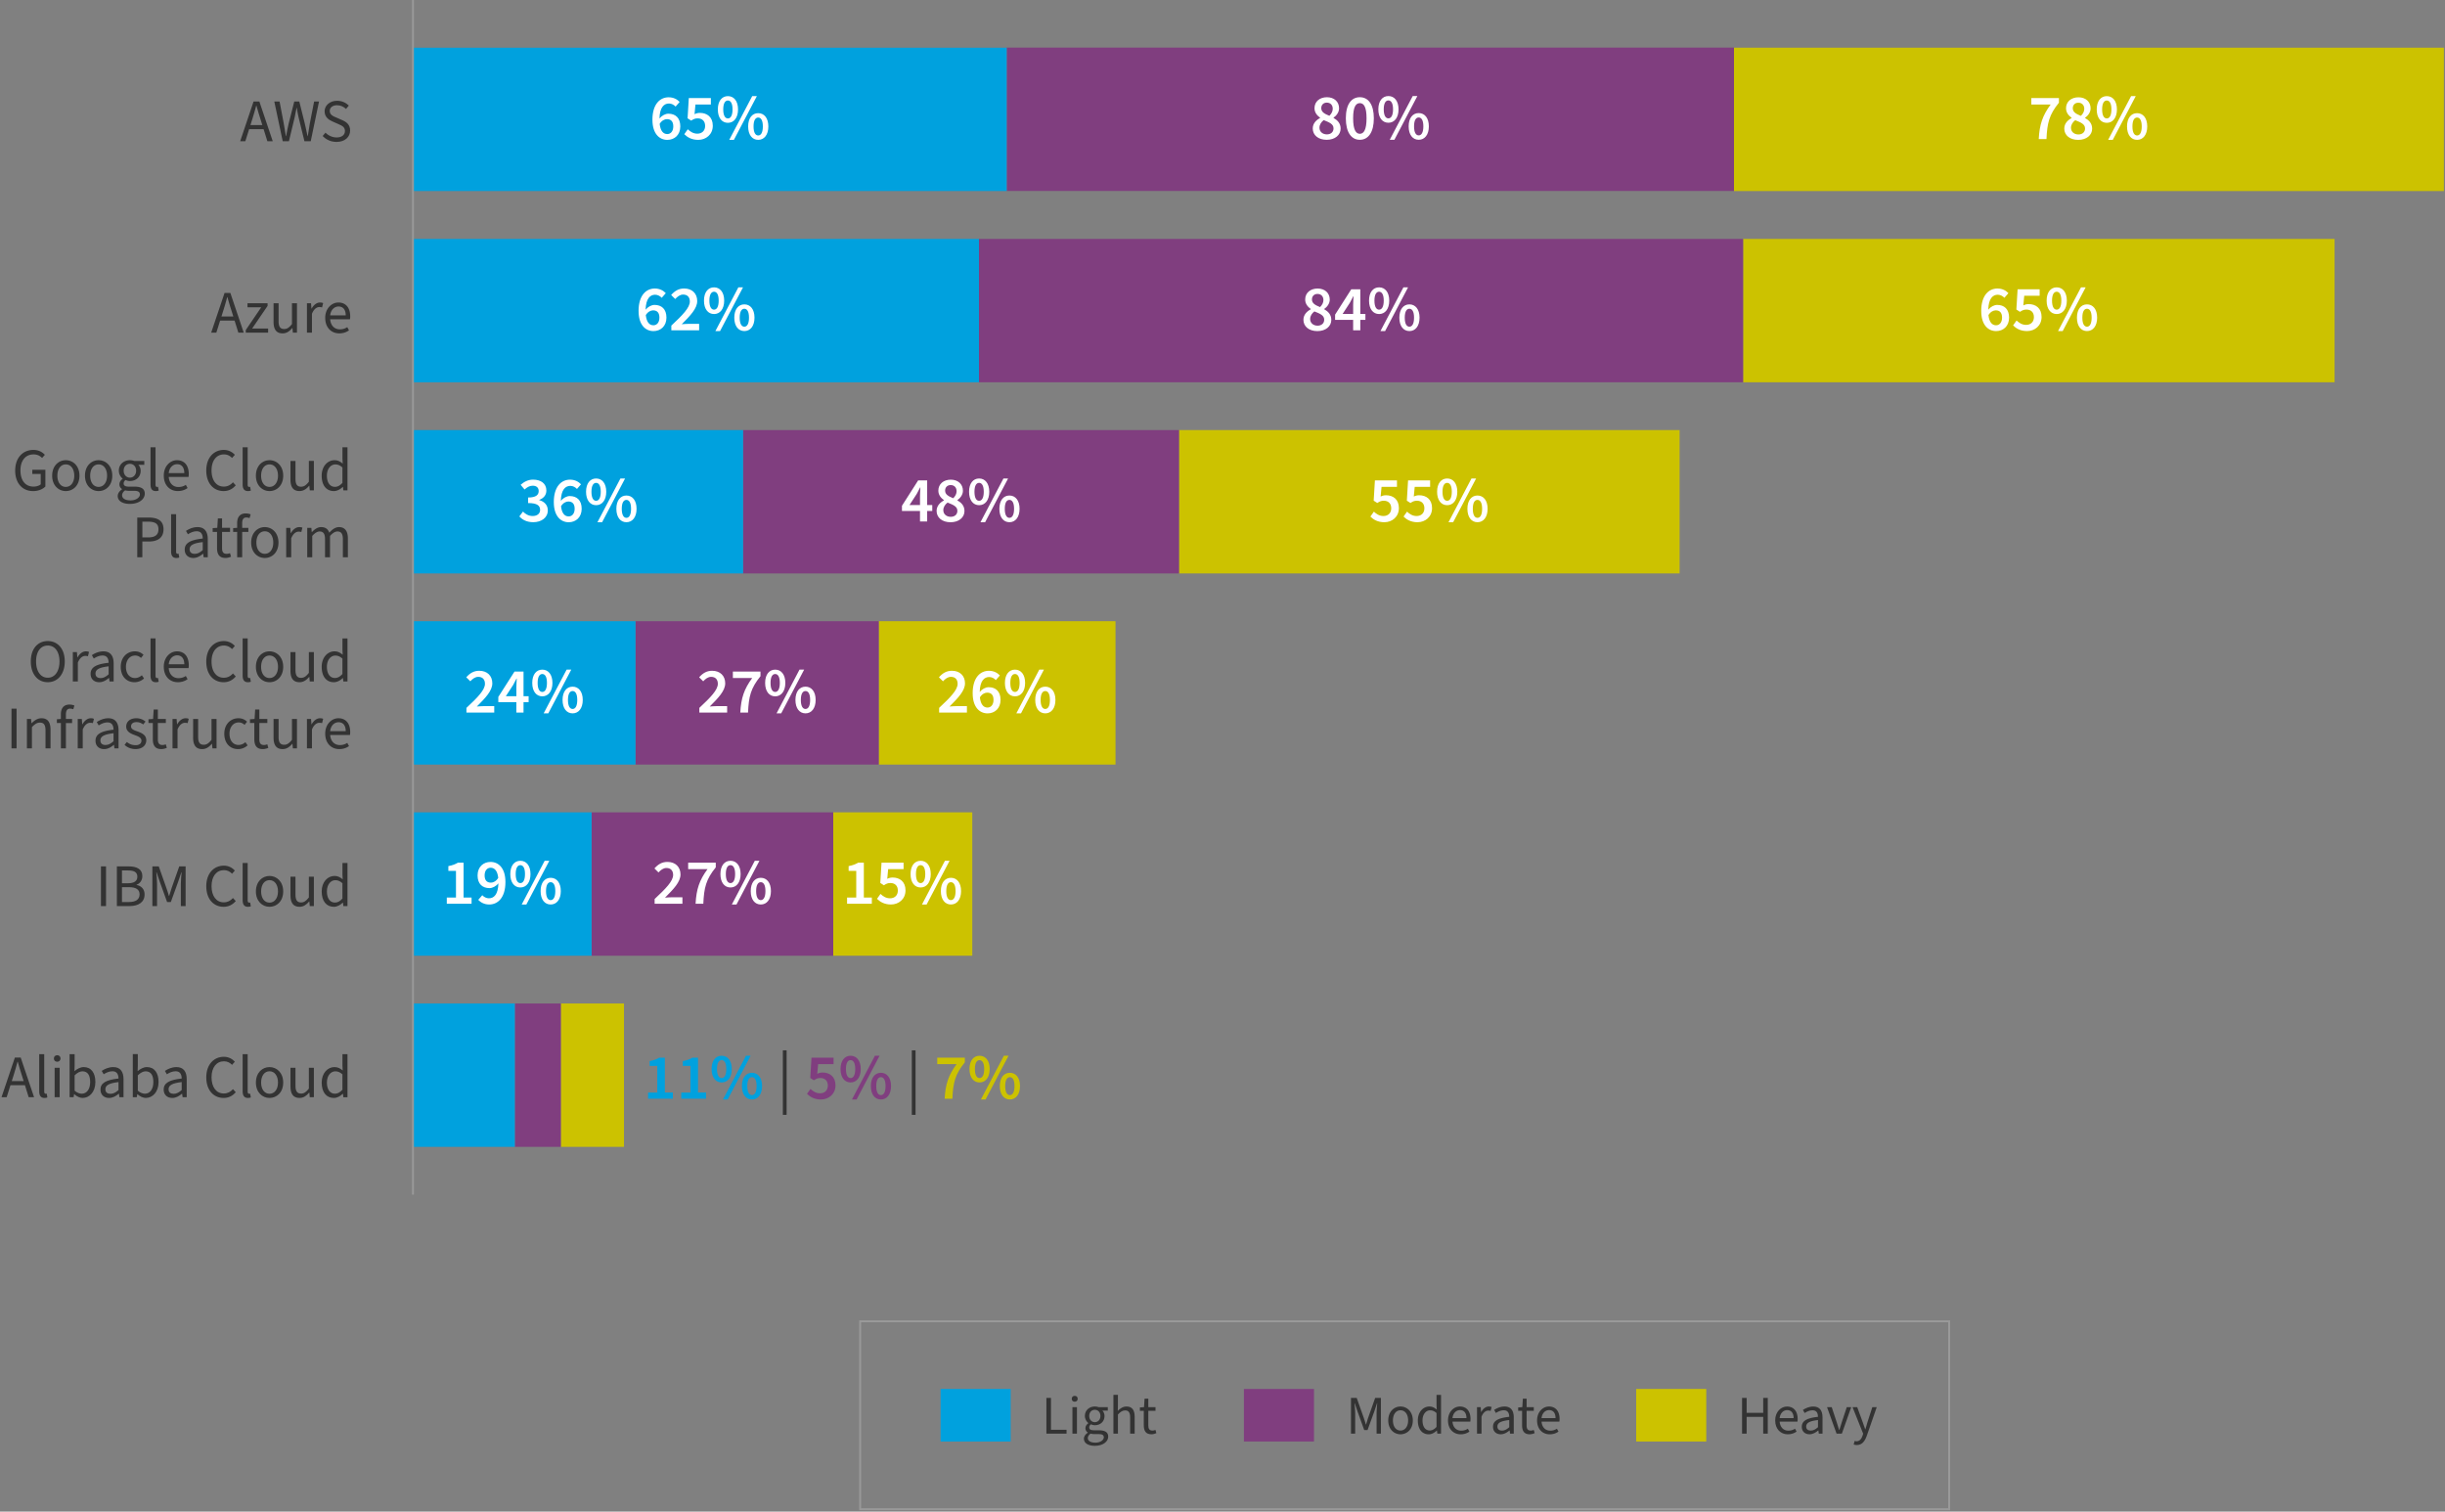
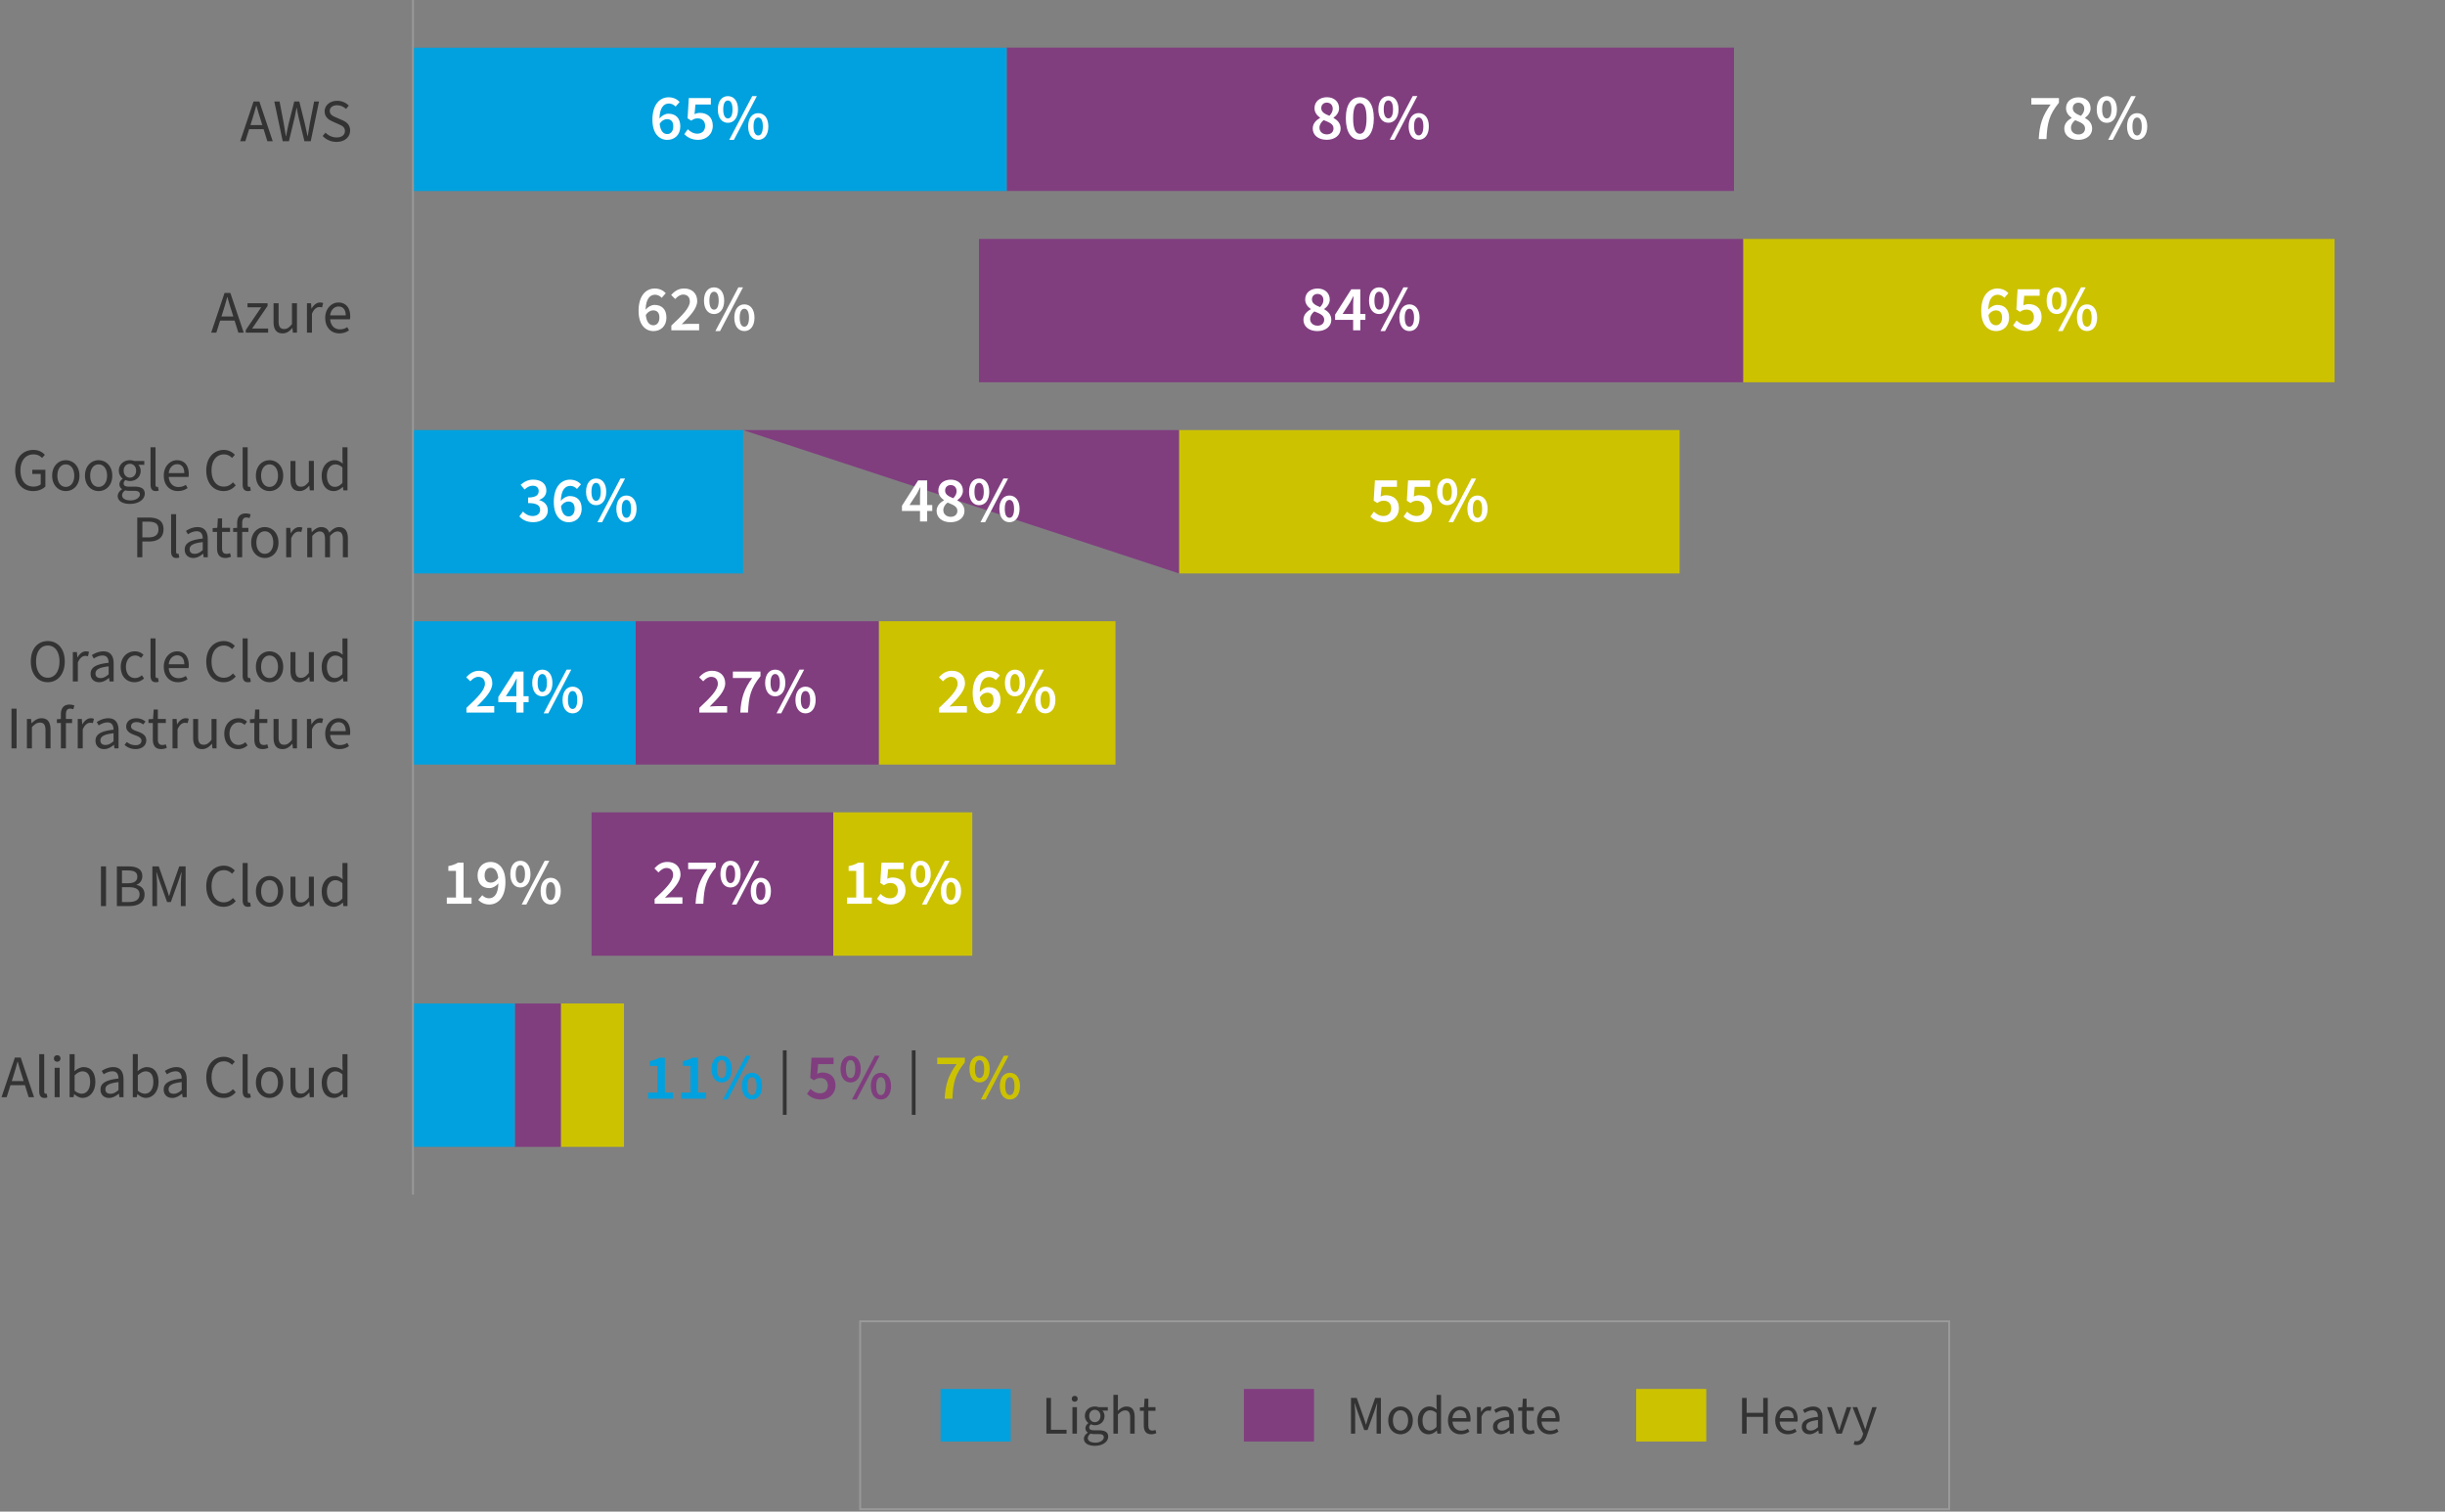
<svg xmlns="http://www.w3.org/2000/svg" width="1535" height="949" viewBox="0 0 1535 949">
  <rect x="0" y="0" width="1535" height="949" fill="#808080" stroke="none" />
  <defs>
    <style>.cls-1{fill:#fff}.cls-2{fill:#803e7f}.cls-3{fill:#00a1de}.cls-4{fill:#333}.cls-5{fill:#ccc200}</style>
  </defs>
  <g id="Charts">
    <path class="cls-5" d="M740.18 270h314.3v90h-314.3z" />
-     <path class="cls-2" d="M466.52 270h273.66v90H466.52z" />
+     <path class="cls-2" d="M466.52 270h273.66v90z" />
    <path class="cls-3" d="M259.32 270h207.2v90h-207.2z" />
    <path class="cls-1" d="m326.05 324.21 2.27-3.04c1.54 1.54 3.52 2.79 6.07 2.79 2.75 0 4.7-1.42 4.7-3.81 0-2.63-1.7-4.33-7.53-4.33v-3.48c5.02 0 6.64-1.7 6.64-4.05 0-2.11-1.38-3.36-3.73-3.36-1.98 0-3.56.93-5.14 2.39l-2.47-2.96c2.23-1.94 4.7-3.24 7.82-3.24 4.94 0 8.34 2.47 8.34 6.8 0 2.88-1.66 4.82-4.45 5.91v.16c3.04.81 5.35 3 5.35 6.4 0 4.7-4.13 7.45-9.11 7.45-4.17 0-6.92-1.58-8.75-3.64ZM347.68 315.26c0-9.96 4.86-14.13 10.17-14.13 3.12 0 5.39 1.3 6.92 2.92l-2.55 2.92c-.97-1.09-2.55-1.94-4.13-1.94-3.16 0-5.79 2.39-5.99 9.4 1.5-1.86 3.73-3 5.59-3 4.41 0 7.49 2.59 7.49 7.98s-3.69 8.46-8.14 8.46c-5.02 0-9.35-3.89-9.35-12.59Zm4.54 2.55c.49 4.5 2.31 6.4 4.78 6.4 2.11 0 3.77-1.7 3.77-4.82s-1.5-4.54-3.97-4.54c-1.5 0-3.28.89-4.58 2.96ZM367.93 308.74c0-5.31 2.59-8.34 6.32-8.34s6.36 3.04 6.36 8.34-2.63 8.42-6.36 8.42-6.32-3.08-6.32-8.42Zm9.23 0c0-3.97-1.26-5.59-2.92-5.59s-2.92 1.62-2.92 5.59 1.26 5.67 2.92 5.67 2.92-1.7 2.92-5.67Zm12.35-8.34h2.92l-14.42 27.46h-2.92l14.42-27.46Zm-2.55 19.03c0-5.31 2.59-8.34 6.32-8.34s6.36 3.04 6.36 8.34-2.63 8.42-6.36 8.42-6.32-3.08-6.32-8.42Zm9.23 0c0-3.97-1.26-5.59-2.92-5.59s-2.92 1.62-2.92 5.59 1.26 5.67 2.92 5.67 2.92-1.7 2.92-5.67ZM577.6 320.81h-11.34v-3.28l10.16-15.92h5.67v15.47h3.2v3.73h-3.2v6.56h-4.5v-6.56Zm0-3.73v-5.67c0-1.5.16-3.89.24-5.39h-.16c-.65 1.34-1.38 2.63-2.11 4.01l-4.58 7.05h6.6ZM588.01 320.77c0-3.2 2.19-5.31 4.62-6.6v-.16c-1.94-1.42-3.52-3.28-3.52-5.99 0-4.21 3.32-6.88 7.82-6.88s7.61 2.79 7.61 6.97c0 2.55-1.78 4.7-3.48 5.87v.16c2.39 1.38 4.45 3.28 4.45 6.72 0 3.97-3.48 7.01-8.75 7.01s-8.75-2.92-8.75-7.09Zm13.04-.08c0-2.75-2.67-3.77-6.16-5.18-1.54 1.17-2.67 2.83-2.67 4.78 0 2.51 2.02 4.17 4.66 4.17 2.43 0 4.17-1.42 4.17-3.77Zm-.49-12.31c0-2.23-1.38-3.85-3.73-3.85-1.94 0-3.48 1.26-3.48 3.48 0 2.51 2.27 3.65 5.1 4.78 1.34-1.34 2.11-2.79 2.11-4.41ZM608.39 308.74c0-5.31 2.59-8.34 6.32-8.34s6.36 3.04 6.36 8.34-2.63 8.42-6.36 8.42-6.32-3.08-6.32-8.42Zm9.23 0c0-3.97-1.26-5.59-2.92-5.59s-2.92 1.62-2.92 5.59 1.26 5.67 2.92 5.67 2.92-1.7 2.92-5.67Zm12.35-8.34h2.92l-14.42 27.46h-2.92l14.42-27.46Zm-2.55 19.03c0-5.31 2.59-8.34 6.32-8.34s6.36 3.04 6.36 8.34-2.63 8.42-6.36 8.42-6.32-3.08-6.32-8.42Zm9.23 0c0-3.97-1.26-5.59-2.92-5.59s-2.92 1.62-2.92 5.59 1.26 5.67 2.92 5.67 2.92-1.7 2.92-5.67ZM860.35 324.29l2.19-3.08c1.54 1.46 3.44 2.75 5.99 2.75 2.88 0 4.9-1.82 4.9-4.86s-1.86-4.74-4.66-4.74c-1.62 0-2.55.4-4.09 1.42l-2.27-1.46.77-12.72h13.85v4.05h-9.68l-.57 6.08c1.09-.53 2.06-.81 3.36-.81 4.41 0 8.1 2.51 8.1 8.06s-4.33 8.87-9.11 8.87c-4.17 0-6.88-1.66-8.79-3.56ZM881.17 324.29l2.19-3.08c1.54 1.46 3.44 2.75 5.99 2.75 2.88 0 4.9-1.82 4.9-4.86s-1.86-4.74-4.66-4.74c-1.62 0-2.55.4-4.09 1.42l-2.27-1.46.77-12.72h13.85v4.05h-9.68l-.57 6.08c1.09-.53 2.06-.81 3.36-.81 4.41 0 8.1 2.51 8.1 8.06s-4.33 8.87-9.11 8.87c-4.17 0-6.88-1.66-8.79-3.56ZM902.23 308.74c0-5.31 2.59-8.34 6.32-8.34s6.36 3.04 6.36 8.34-2.63 8.42-6.36 8.42-6.32-3.08-6.32-8.42Zm9.23 0c0-3.97-1.26-5.59-2.92-5.59s-2.92 1.62-2.92 5.59 1.26 5.67 2.92 5.67 2.92-1.7 2.92-5.67Zm12.35-8.34h2.92l-14.42 27.46h-2.92l14.42-27.46Zm-2.55 19.03c0-5.31 2.59-8.34 6.32-8.34s6.36 3.04 6.36 8.34-2.63 8.42-6.36 8.42-6.32-3.08-6.32-8.42Zm9.23 0c0-3.97-1.26-5.59-2.92-5.59s-2.92 1.62-2.92 5.59 1.26 5.67 2.92 5.67 2.92-1.7 2.92-5.67Z" />
    <path class="cls-5" d="M551.68 390h148.65v90H551.68z" />
    <path class="cls-2" d="M398.97 390h152.71v90H398.97z" />
    <path class="cls-3" d="M259.32 390h139.65v90H259.32z" />
    <path class="cls-1" d="M292.84 444.41c7.05-6.56 11.62-11.26 11.62-15.11 0-2.71-1.5-4.37-4.21-4.37-1.98 0-3.6 1.3-4.98 2.79l-2.55-2.51c2.31-2.59 4.7-4.09 8.18-4.09 4.94 0 8.18 3.12 8.18 7.86s-4.37 9.23-9.72 14.58c1.38-.12 3.08-.24 4.33-.24h6.6v4.05h-17.45v-2.96ZM324.19 440.81h-11.34v-3.28l10.16-15.92h5.67v15.47h3.2v3.73h-3.2v6.56h-4.5v-6.56Zm0-3.73v-5.67c0-1.5.16-3.89.24-5.39h-.16c-.65 1.34-1.38 2.63-2.11 4.01l-4.58 7.05h6.6ZM334.15 428.74c0-5.31 2.59-8.34 6.32-8.34s6.36 3.04 6.36 8.34-2.63 8.42-6.36 8.42-6.32-3.08-6.32-8.42Zm9.23 0c0-3.97-1.26-5.59-2.92-5.59s-2.92 1.62-2.92 5.59 1.26 5.67 2.92 5.67 2.92-1.7 2.92-5.67Zm12.35-8.34h2.92l-14.42 27.46h-2.92l14.42-27.46Zm-2.55 19.03c0-5.31 2.59-8.34 6.32-8.34s6.36 3.04 6.36 8.34-2.63 8.42-6.36 8.42-6.32-3.08-6.32-8.42Zm9.23 0c0-3.97-1.26-5.59-2.92-5.59s-2.92 1.62-2.92 5.59 1.26 5.67 2.92 5.67 2.92-1.7 2.92-5.67ZM439.05 444.41c7.05-6.56 11.62-11.26 11.62-15.11 0-2.71-1.5-4.37-4.21-4.37-1.98 0-3.6 1.3-4.98 2.79l-2.55-2.51c2.31-2.59 4.7-4.09 8.18-4.09 4.94 0 8.18 3.12 8.18 7.86s-4.37 9.23-9.72 14.58c1.38-.12 3.08-.24 4.33-.24h6.6v4.05h-17.45v-2.96ZM472.26 425.66h-12.15v-4.05h17.33v2.92c-6.16 7.57-7.37 12.8-7.82 22.84h-4.86c.49-9.07 2.35-14.74 7.49-21.71ZM480.36 428.74c0-5.31 2.59-8.34 6.32-8.34s6.36 3.04 6.36 8.34-2.63 8.42-6.36 8.42-6.32-3.08-6.32-8.42Zm9.23 0c0-3.97-1.26-5.59-2.92-5.59s-2.92 1.62-2.92 5.59 1.26 5.67 2.92 5.67 2.92-1.7 2.92-5.67Zm12.35-8.34h2.92l-14.42 27.46h-2.92l14.42-27.46Zm-2.55 19.03c0-5.31 2.59-8.34 6.32-8.34s6.36 3.04 6.36 8.34-2.63 8.42-6.36 8.42-6.32-3.08-6.32-8.42Zm9.23 0c0-3.97-1.26-5.59-2.92-5.59s-2.92 1.62-2.92 5.59 1.26 5.67 2.92 5.67 2.92-1.7 2.92-5.67ZM589.59 444.41c7.05-6.56 11.62-11.26 11.62-15.11 0-2.71-1.5-4.37-4.21-4.37-1.98 0-3.6 1.3-4.98 2.79l-2.55-2.51c2.31-2.59 4.7-4.09 8.18-4.09 4.94 0 8.18 3.12 8.18 7.86s-4.37 9.23-9.72 14.58c1.38-.12 3.08-.24 4.33-.24h6.6v4.05h-17.45v-2.96ZM610.65 435.26c0-9.96 4.86-14.13 10.17-14.13 3.12 0 5.39 1.3 6.92 2.92l-2.55 2.92c-.97-1.09-2.55-1.94-4.13-1.94-3.16 0-5.79 2.39-5.99 9.4 1.5-1.86 3.73-3 5.59-3 4.41 0 7.49 2.59 7.49 7.98s-3.69 8.46-8.14 8.46c-5.02 0-9.35-3.89-9.35-12.59Zm4.54 2.55c.49 4.5 2.31 6.4 4.78 6.4 2.11 0 3.77-1.7 3.77-4.82s-1.5-4.54-3.97-4.54c-1.5 0-3.28.89-4.58 2.96ZM630.9 428.74c0-5.31 2.59-8.34 6.32-8.34s6.36 3.04 6.36 8.34-2.63 8.42-6.36 8.42-6.32-3.08-6.32-8.42Zm9.23 0c0-3.97-1.26-5.59-2.92-5.59s-2.92 1.62-2.92 5.59 1.26 5.67 2.92 5.67 2.92-1.7 2.92-5.67Zm12.35-8.34h2.92l-14.42 27.46h-2.92l14.42-27.46Zm-2.55 19.03c0-5.31 2.59-8.34 6.32-8.34s6.36 3.04 6.36 8.34-2.63 8.42-6.36 8.42-6.32-3.08-6.32-8.42Zm9.23 0c0-3.97-1.26-5.59-2.92-5.59s-2.92 1.62-2.92 5.59 1.26 5.67 2.92 5.67 2.92-1.7 2.92-5.67Z" />
    <path class="cls-5" d="M523.12 510h87.29v90h-87.29z" />
    <path class="cls-2" d="M371.4 510h151.72v90H371.4z" />
-     <path class="cls-3" d="M259.32 510H371.4v90H259.32z" />
    <path class="cls-1" d="M280.52 563.48h5.75v-16.73h-4.78v-3c2.59-.49 4.33-1.17 5.99-2.15h3.56v21.87h5.02v3.89h-15.55v-3.89ZM300.24 564.94l2.55-2.92c.97 1.09 2.55 1.94 4.13 1.94 3.2 0 5.79-2.39 5.99-9.4-1.5 1.86-3.73 3-5.59 3-4.41 0-7.49-2.59-7.49-7.98s3.69-8.46 8.14-8.46c5.02 0 9.35 3.89 9.35 12.6 0 9.96-4.86 14.13-10.17 14.13-3.12 0-5.39-1.34-6.92-2.92Zm7.98-10.81c1.5 0 3.28-.89 4.58-3-.49-4.5-2.35-6.36-4.78-6.36-2.11 0-3.77 1.7-3.77 4.82s1.5 4.54 3.97 4.54ZM320.37 548.74c0-5.31 2.59-8.34 6.32-8.34s6.36 3.04 6.36 8.34-2.63 8.42-6.36 8.42-6.32-3.08-6.32-8.42Zm9.23 0c0-3.97-1.26-5.59-2.92-5.59s-2.92 1.62-2.92 5.59 1.26 5.67 2.92 5.67 2.92-1.7 2.92-5.67Zm12.35-8.34h2.92l-14.42 27.46h-2.92l14.42-27.46Zm-2.55 19.03c0-5.31 2.59-8.34 6.32-8.34s6.36 3.04 6.36 8.34-2.63 8.42-6.36 8.42-6.32-3.08-6.32-8.42Zm9.23 0c0-3.97-1.26-5.59-2.92-5.59s-2.92 1.62-2.92 5.59 1.26 5.67 2.92 5.67 2.92-1.7 2.92-5.67ZM410.98 564.41c7.05-6.56 11.62-11.26 11.62-15.11 0-2.71-1.5-4.37-4.21-4.37-1.98 0-3.6 1.3-4.98 2.79l-2.55-2.51c2.31-2.59 4.7-4.09 8.18-4.09 4.94 0 8.18 3.12 8.18 7.86s-4.37 9.23-9.72 14.58c1.38-.12 3.08-.24 4.33-.24h6.6v4.05h-17.45v-2.96ZM444.19 545.66h-12.15v-4.05h17.33v2.92c-6.16 7.57-7.37 12.8-7.82 22.84h-4.86c.49-9.07 2.35-14.74 7.49-21.71ZM452.29 548.74c0-5.31 2.59-8.34 6.32-8.34s6.36 3.04 6.36 8.34-2.63 8.42-6.36 8.42-6.32-3.08-6.32-8.42Zm9.23 0c0-3.97-1.26-5.59-2.92-5.59s-2.92 1.62-2.92 5.59 1.26 5.67 2.92 5.67 2.92-1.7 2.92-5.67Zm12.35-8.34h2.92l-14.42 27.46h-2.92l14.42-27.46Zm-2.55 19.03c0-5.31 2.59-8.34 6.32-8.34s6.36 3.04 6.36 8.34-2.63 8.42-6.36 8.42-6.32-3.08-6.32-8.42Zm9.23 0c0-3.97-1.26-5.59-2.92-5.59s-2.92 1.62-2.92 5.59 1.26 5.67 2.92 5.67 2.92-1.7 2.92-5.67ZM531.81 563.48h5.75v-16.73h-4.78v-3c2.59-.49 4.33-1.17 5.99-2.15h3.56v21.87h5.02v3.89H531.8v-3.89ZM550.6 564.29l2.19-3.08c1.54 1.46 3.44 2.75 5.99 2.75 2.88 0 4.9-1.82 4.9-4.86s-1.86-4.74-4.66-4.74c-1.62 0-2.55.4-4.09 1.42l-2.27-1.46.77-12.72h13.85v4.05h-9.68l-.57 6.07c1.09-.53 2.06-.81 3.36-.81 4.41 0 8.1 2.51 8.1 8.06s-4.33 8.87-9.11 8.87c-4.17 0-6.88-1.66-8.79-3.56ZM571.66 548.74c0-5.31 2.59-8.34 6.32-8.34s6.36 3.04 6.36 8.34-2.63 8.42-6.36 8.42-6.32-3.08-6.32-8.42Zm9.23 0c0-3.97-1.26-5.59-2.92-5.59s-2.92 1.62-2.92 5.59 1.26 5.67 2.92 5.67 2.92-1.7 2.92-5.67Zm12.35-8.34h2.92l-14.42 27.46h-2.92l14.42-27.46Zm-2.55 19.03c0-5.31 2.59-8.34 6.32-8.34s6.36 3.04 6.36 8.34-2.63 8.42-6.36 8.42-6.32-3.08-6.32-8.42Zm9.23 0c0-3.97-1.26-5.59-2.92-5.59s-2.92 1.62-2.92 5.59 1.26 5.67 2.92 5.67 2.92-1.7 2.92-5.67Z" />
    <path class="cls-5" d="M352.08 630h39.67v90h-39.67z" />
    <path class="cls-2" d="M323.2 630h28.88v90H323.2z" />
    <path class="cls-3" d="M259.32 630h63.88v90h-63.88z" />
    <path class="cls-5" d="M1094.33 150h371.34v90h-371.34z" />
    <path class="cls-2" d="M614.6 150h479.73v90H614.6z" />
-     <path class="cls-3" d="M259.32 150H614.6v90H259.32z" />
    <path class="cls-1" d="M400.9 195.26c0-9.96 4.86-14.13 10.17-14.13 3.12 0 5.39 1.3 6.92 2.92l-2.55 2.92c-.97-1.09-2.55-1.94-4.13-1.94-3.16 0-5.79 2.39-5.99 9.4 1.5-1.86 3.73-3 5.59-3 4.41 0 7.49 2.59 7.49 7.98s-3.69 8.46-8.14 8.46c-5.02 0-9.35-3.89-9.35-12.59Zm4.54 2.55c.49 4.5 2.31 6.4 4.78 6.4 2.11 0 3.77-1.7 3.77-4.82s-1.5-4.54-3.97-4.54c-1.5 0-3.28.89-4.58 2.96ZM421.47 204.41c7.05-6.56 11.62-11.26 11.62-15.11 0-2.71-1.5-4.37-4.21-4.37-1.98 0-3.6 1.3-4.98 2.79l-2.55-2.51c2.31-2.59 4.7-4.09 8.18-4.09 4.94 0 8.18 3.12 8.18 7.86s-4.37 9.23-9.72 14.58c1.38-.12 3.08-.24 4.33-.24h6.6v4.05h-17.45v-2.96ZM441.97 188.74c0-5.31 2.59-8.34 6.32-8.34s6.36 3.04 6.36 8.34-2.63 8.42-6.36 8.42-6.32-3.08-6.32-8.42Zm9.23 0c0-3.97-1.26-5.59-2.92-5.59s-2.92 1.62-2.92 5.59 1.26 5.67 2.92 5.67 2.92-1.7 2.92-5.67Zm12.35-8.34h2.92l-14.42 27.46h-2.92l14.42-27.46ZM461 199.43c0-5.31 2.59-8.34 6.32-8.34s6.36 3.04 6.36 8.34-2.63 8.42-6.36 8.42-6.32-3.08-6.32-8.42Zm9.23 0c0-3.97-1.26-5.59-2.92-5.59s-2.92 1.62-2.92 5.59 1.26 5.67 2.92 5.67 2.92-1.7 2.92-5.67ZM818.31 200.77c0-3.2 2.19-5.31 4.62-6.6v-.16c-1.94-1.42-3.52-3.28-3.52-5.99 0-4.21 3.32-6.88 7.82-6.88s7.61 2.79 7.61 6.97c0 2.55-1.78 4.7-3.48 5.87v.16c2.39 1.38 4.45 3.28 4.45 6.72 0 3.97-3.48 7.01-8.75 7.01s-8.75-2.92-8.75-7.09Zm13.04-.08c0-2.75-2.67-3.77-6.16-5.18-1.54 1.17-2.67 2.83-2.67 4.78 0 2.51 2.02 4.17 4.66 4.17 2.43 0 4.17-1.42 4.17-3.77Zm-.49-12.31c0-2.23-1.38-3.85-3.73-3.85-1.94 0-3.48 1.26-3.48 3.48 0 2.51 2.27 3.65 5.1 4.78 1.34-1.34 2.11-2.79 2.11-4.41ZM849.53 200.81h-11.34v-3.28l10.16-15.92h5.67v15.47h3.2v3.73h-3.2v6.56h-4.5v-6.56Zm0-3.73v-5.67c0-1.5.16-3.89.24-5.39h-.16c-.65 1.34-1.38 2.63-2.11 4.01l-4.58 7.05h6.6ZM859.5 188.74c0-5.31 2.59-8.34 6.32-8.34s6.36 3.04 6.36 8.34-2.63 8.42-6.36 8.42-6.32-3.08-6.32-8.42Zm9.23 0c0-3.97-1.26-5.59-2.92-5.59s-2.92 1.62-2.92 5.59 1.26 5.67 2.92 5.67 2.92-1.7 2.92-5.67Zm12.35-8.34H884l-14.42 27.46h-2.92l14.42-27.46Zm-2.55 19.03c0-5.31 2.59-8.34 6.32-8.34s6.36 3.04 6.36 8.34-2.63 8.42-6.36 8.42-6.32-3.08-6.32-8.42Zm9.23 0c0-3.97-1.26-5.59-2.92-5.59s-2.92 1.62-2.92 5.59 1.26 5.67 2.92 5.67 2.92-1.7 2.92-5.67ZM1243.83 195.26c0-9.96 4.86-14.13 10.17-14.13 3.12 0 5.39 1.3 6.92 2.92l-2.55 2.92c-.97-1.09-2.55-1.94-4.13-1.94-3.16 0-5.79 2.39-5.99 9.4 1.5-1.86 3.73-3 5.59-3 4.41 0 7.49 2.59 7.49 7.98s-3.69 8.46-8.14 8.46c-5.02 0-9.35-3.89-9.35-12.59Zm4.54 2.55c.49 4.5 2.31 6.4 4.78 6.4 2.11 0 3.77-1.7 3.77-4.82s-1.5-4.54-3.97-4.54c-1.5 0-3.28.89-4.58 2.96ZM1263.84 204.29l2.19-3.08c1.54 1.46 3.44 2.75 5.99 2.75 2.88 0 4.9-1.82 4.9-4.86s-1.86-4.74-4.66-4.74c-1.62 0-2.55.4-4.09 1.42l-2.27-1.46.77-12.72h13.85v4.05h-9.68l-.57 6.08c1.09-.53 2.06-.81 3.36-.81 4.41 0 8.1 2.51 8.1 8.06s-4.33 8.87-9.11 8.87c-4.17 0-6.88-1.66-8.79-3.56ZM1284.9 188.74c0-5.31 2.59-8.34 6.32-8.34s6.36 3.04 6.36 8.34-2.63 8.42-6.36 8.42-6.32-3.08-6.32-8.42Zm9.23 0c0-3.97-1.26-5.59-2.92-5.59s-2.92 1.62-2.92 5.59 1.26 5.67 2.92 5.67 2.92-1.7 2.92-5.67Zm12.35-8.34h2.92l-14.42 27.46h-2.92l14.42-27.46Zm-2.55 19.03c0-5.31 2.59-8.34 6.32-8.34s6.36 3.04 6.36 8.34-2.63 8.42-6.36 8.42-6.32-3.08-6.32-8.42Zm9.23 0c0-3.97-1.26-5.59-2.92-5.59s-2.92 1.62-2.92 5.59 1.26 5.67 2.92 5.67 2.92-1.7 2.92-5.67Z" />
-     <path class="cls-5" d="M1088.62 29.95h445.68v90h-445.68z" />
    <path class="cls-2" d="M632 29.9h456.62v90H632z" />
    <path class="cls-3" d="M259.32 29.95H632v90H259.32z" />
    <path class="cls-1" d="M409.6 75.21c0-9.96 4.86-14.13 10.17-14.13 3.12 0 5.39 1.3 6.92 2.92l-2.55 2.92c-.97-1.09-2.55-1.94-4.13-1.94-3.16 0-5.79 2.39-5.99 9.4 1.5-1.86 3.73-3 5.59-3 4.41 0 7.49 2.59 7.49 7.98s-3.69 8.46-8.14 8.46c-5.02 0-9.35-3.89-9.35-12.59Zm4.54 2.55c.49 4.5 2.31 6.4 4.78 6.4 2.11 0 3.77-1.7 3.77-4.82s-1.5-4.54-3.97-4.54c-1.5 0-3.28.89-4.58 2.96ZM429.61 84.24l2.19-3.08c1.54 1.46 3.44 2.75 5.99 2.75 2.88 0 4.9-1.82 4.9-4.86s-1.86-4.74-4.66-4.74c-1.62 0-2.55.4-4.09 1.42l-2.27-1.46.77-12.72h13.85v4.05h-9.68l-.57 6.08c1.09-.53 2.06-.81 3.36-.81 4.41 0 8.1 2.51 8.1 8.06s-4.33 8.87-9.11 8.87c-4.17 0-6.88-1.66-8.79-3.56ZM450.67 68.69c0-5.31 2.59-8.34 6.32-8.34s6.36 3.04 6.36 8.34-2.63 8.42-6.36 8.42-6.32-3.08-6.32-8.42Zm9.23 0c0-3.97-1.26-5.59-2.92-5.59s-2.92 1.62-2.92 5.59 1.26 5.67 2.92 5.67 2.92-1.7 2.92-5.67Zm12.35-8.34h2.92l-14.42 27.46h-2.92l14.42-27.46Zm-2.55 19.03c0-5.31 2.59-8.34 6.32-8.34s6.36 3.04 6.36 8.34-2.63 8.42-6.36 8.42-6.32-3.08-6.32-8.42Zm9.23 0c0-3.97-1.26-5.59-2.92-5.59s-2.92 1.62-2.92 5.59 1.26 5.67 2.92 5.67 2.92-1.7 2.92-5.67ZM824.16 80.67c0-3.2 2.19-5.31 4.62-6.6v-.16c-1.94-1.42-3.52-3.28-3.52-5.99 0-4.21 3.32-6.88 7.82-6.88s7.61 2.79 7.61 6.97c0 2.55-1.78 4.7-3.48 5.87v.16c2.39 1.38 4.45 3.28 4.45 6.72 0 3.97-3.48 7.01-8.75 7.01s-8.75-2.92-8.75-7.09Zm13.04-.08c0-2.75-2.67-3.77-6.16-5.18-1.54 1.17-2.67 2.83-2.67 4.78 0 2.51 2.02 4.17 4.66 4.17 2.43 0 4.17-1.42 4.17-3.77Zm-.49-12.31c0-2.23-1.38-3.85-3.73-3.85-1.94 0-3.48 1.26-3.48 3.48 0 2.51 2.27 3.65 5.1 4.78 1.34-1.34 2.11-2.79 2.11-4.41ZM844.93 74.27c0-8.71 3.44-13.24 8.79-13.24s8.79 4.58 8.79 13.24-3.4 13.49-8.79 13.49-8.79-4.78-8.79-13.49Zm13 0c0-7.25-1.74-9.52-4.21-9.52s-4.21 2.27-4.21 9.52 1.78 9.72 4.21 9.72 4.21-2.43 4.21-9.72ZM865.34 68.64c0-5.31 2.59-8.34 6.32-8.34s6.36 3.04 6.36 8.34-2.63 8.42-6.36 8.42-6.32-3.08-6.32-8.42Zm9.23 0c0-3.97-1.26-5.59-2.92-5.59s-2.92 1.62-2.92 5.59 1.26 5.67 2.92 5.67 2.92-1.7 2.92-5.67Zm12.35-8.34h2.92l-14.42 27.46h-2.92l14.42-27.46Zm-2.55 19.03c0-5.31 2.59-8.34 6.32-8.34s6.36 3.04 6.36 8.34-2.63 8.42-6.36 8.42-6.32-3.08-6.32-8.42Zm9.23 0c0-3.97-1.26-5.59-2.92-5.59s-2.92 1.62-2.92 5.59 1.26 5.67 2.92 5.67 2.92-1.7 2.92-5.67ZM1287.44 65.61h-12.15v-4.05h17.33v2.92c-6.16 7.57-7.37 12.8-7.82 22.84h-4.86c.49-9.07 2.35-14.74 7.49-21.71ZM1295.98 80.72c0-3.2 2.19-5.31 4.62-6.6v-.16c-1.94-1.42-3.52-3.28-3.52-5.99 0-4.21 3.32-6.88 7.82-6.88s7.61 2.79 7.61 6.97c0 2.55-1.78 4.7-3.48 5.87v.16c2.39 1.38 4.45 3.28 4.45 6.72 0 3.97-3.48 7.01-8.75 7.01s-8.75-2.92-8.75-7.09Zm13.04-.08c0-2.75-2.67-3.77-6.16-5.18-1.54 1.17-2.67 2.83-2.67 4.78 0 2.51 2.02 4.17 4.66 4.17 2.43 0 4.17-1.42 4.17-3.77Zm-.49-12.31c0-2.23-1.38-3.85-3.73-3.85-1.94 0-3.48 1.26-3.48 3.48 0 2.51 2.27 3.65 5.1 4.78 1.34-1.34 2.11-2.79 2.11-4.41ZM1316.35 68.69c0-5.31 2.59-8.34 6.32-8.34s6.36 3.04 6.36 8.34-2.63 8.42-6.36 8.42-6.32-3.08-6.32-8.42Zm9.23 0c0-3.97-1.26-5.59-2.92-5.59s-2.92 1.62-2.92 5.59 1.26 5.67 2.92 5.67 2.92-1.7 2.92-5.67Zm12.35-8.34h2.92l-14.42 27.46h-2.92l14.42-27.46Zm-2.55 19.03c0-5.31 2.59-8.34 6.32-8.34s6.36 3.04 6.36 8.34-2.63 8.42-6.36 8.42-6.32-3.08-6.32-8.42Zm9.23 0c0-3.97-1.26-5.59-2.92-5.59s-2.92 1.62-2.92 5.59 1.26 5.67 2.92 5.67 2.92-1.7 2.92-5.67Z" />
    <path style="fill:none;stroke:#999;stroke-miterlimit:10;stroke-width:1.21px" d="M259.27 750V0" />
    <path class="cls-3" d="M590.51 872h44v33h-44z" />
    <path style="stroke-width:1.21px;fill:none;stroke:#999;stroke-miterlimit:10" d="M540.01 829.5h683.69v118H540.01z" />
    <path class="cls-4" d="M656.94 877.61h2.87v20h9.78v2.43h-12.65v-22.43ZM672.84 878.16c0-1.09.79-1.85 1.88-1.85s1.88.75 1.88 1.85-.79 1.85-1.88 1.85-1.88-.72-1.88-1.85Zm.44 5.27h2.84v16.62h-2.84v-16.62ZM680.47 903.22c0-1.4.92-2.74 2.43-3.76v-.14c-.82-.51-1.47-1.4-1.47-2.7 0-1.4.96-2.5 1.81-3.08v-.14c-1.09-.89-2.15-2.5-2.15-4.48 0-3.62 2.87-5.92 6.26-5.92.92 0 1.74.17 2.36.41h5.78v2.19h-3.39c.79.75 1.33 1.98 1.33 3.39 0 3.56-2.7 5.78-6.09 5.78-.82 0-1.71-.21-2.46-.58-.62.51-1.06 1.06-1.06 1.98 0 1.03.68 1.78 2.91 1.78h3.21c3.86 0 5.81 1.23 5.81 3.97 0 3.11-3.25 5.78-8.41 5.78-4.07 0-6.87-1.61-6.87-4.48Zm12.52-.85c0-1.54-1.16-2.05-3.35-2.05h-2.84c-.65 0-1.44-.07-2.15-.27-1.2.85-1.71 1.85-1.71 2.8 0 1.78 1.81 2.87 4.82 2.87s5.23-1.64 5.23-3.35Zm-2.12-13.44c0-2.39-1.57-3.86-3.52-3.86s-3.52 1.44-3.52 3.86 1.61 3.93 3.52 3.93 3.52-1.5 3.52-3.93ZM699.01 875.7h2.84v6.63l-.1 3.42c1.54-1.5 3.21-2.74 5.51-2.74 3.52 0 5.1 2.26 5.1 6.5v10.53h-2.84v-10.16c0-3.11-.96-4.41-3.15-4.41-1.68 0-2.87.86-4.51 2.53v12.04h-2.84v-24.35ZM718.09 894.88v-9.17h-2.46v-2.12l2.6-.17.34-5.33h2.36v5.33h4.51v2.29h-4.51v9.23c0 2.02.68 3.18 2.56 3.18.62 0 1.23-.1 1.92-.41l.58 2.02c-.89.41-2.02.72-3.15.72-3.56 0-4.75-2.26-4.75-5.57Z" />
    <path class="cls-2" d="M780.94 872h44v33h-44z" />
    <path class="cls-4" d="M848.17 877.61h3.59l4.24 12a75.46 75.46 0 0 1 1.5 4.68h.14c.51-1.67.92-3.11 1.47-4.68l4.24-12h3.59v22.43h-2.7v-12.38c0-1.98.24-4.75.41-6.7h-.14l-1.74 5.23-4.21 11.59h-2.09l-4.17-11.59-1.78-5.23h-.14c.17 1.95.41 4.72.41 6.7v12.38h-2.63v-22.43ZM871.56 891.77c0-5.57 3.62-8.75 7.69-8.75s7.73 3.18 7.73 8.75-3.66 8.69-7.73 8.69-7.69-3.18-7.69-8.69Zm12.48 0c0-3.83-1.92-6.39-4.79-6.39s-4.75 2.56-4.75 6.39 1.92 6.33 4.75 6.33 4.79-2.53 4.79-6.33ZM890.13 891.77c0-5.4 3.42-8.75 7.22-8.75 1.92 0 3.18.72 4.65 1.92l-.14-2.84v-6.39h2.84v24.35h-2.33l-.24-1.95h-.1c-1.3 1.27-3.08 2.36-5.03 2.36-4.17 0-6.87-3.15-6.87-8.69Zm11.73 4.04v-8.69c-1.4-1.26-2.67-1.71-4.04-1.71-2.63 0-4.75 2.53-4.75 6.33s1.64 6.33 4.55 6.33c1.54 0 2.87-.75 4.24-2.26ZM909.08 891.74c0-5.4 3.66-8.72 7.45-8.72 4.24 0 6.67 3.01 6.67 7.8 0 .62-.03 1.13-.14 1.68h-11.18c.24 3.42 2.33 5.68 5.47 5.68 1.61 0 3.01-.44 4.17-1.23l.99 1.81c-1.44 1.03-3.21 1.71-5.51 1.71-4.45 0-7.93-3.21-7.93-8.72Zm11.59-1.44c0-3.28-1.54-5.03-4.07-5.03-2.33 0-4.38 1.85-4.72 5.03h8.79ZM927.28 883.43h2.33l.24 3.01h.1c1.16-2.09 2.87-3.42 4.72-3.42.75 0 1.27.1 1.78.34l-.62 2.43a4.72 4.72 0 0 0-1.5-.21c-1.4 0-3.08.99-4.21 3.8v10.67h-2.84v-16.62ZM937.33 895.74c0-3.69 3.08-5.47 10.19-6.26-.03-2.09-.72-4.1-3.42-4.1-1.92 0-3.66.86-4.96 1.71l-1.09-1.92c1.54-1.03 3.86-2.15 6.53-2.15 4.04 0 5.78 2.7 5.78 6.8v10.22h-2.33l-.27-1.98h-.1c-1.57 1.33-3.39 2.39-5.47 2.39-2.77 0-4.86-1.71-4.86-4.72Zm10.19.27v-4.51c-5.61.65-7.42 1.92-7.42 4.07 0 1.85 1.27 2.56 2.87 2.56s2.94-.72 4.55-2.12ZM955.59 894.88v-9.17h-2.46v-2.12l2.6-.17.34-5.33h2.36v5.33h4.51v2.29h-4.51v9.23c0 2.02.68 3.18 2.56 3.18.62 0 1.23-.1 1.92-.41l.58 2.02c-.89.41-2.02.72-3.15.72-3.56 0-4.75-2.26-4.75-5.57ZM965 891.74c0-5.4 3.66-8.72 7.45-8.72 4.24 0 6.67 3.01 6.67 7.8 0 .62-.03 1.13-.14 1.68H967.8c.24 3.42 2.33 5.68 5.47 5.68 1.61 0 3.01-.44 4.17-1.23l.99 1.81c-1.44 1.03-3.21 1.71-5.51 1.71-4.45 0-7.93-3.21-7.93-8.72Zm11.59-1.44c0-3.28-1.54-5.03-4.07-5.03-2.33 0-4.38 1.85-4.72 5.03h8.79Z" />
    <path class="cls-5" d="M1027.21 872h44v33h-44z" />
    <path class="cls-4" d="M1093.69 877.61h2.87v9.37h10.4v-9.37h2.87v22.43h-2.87v-10.53h-10.4v10.53h-2.87v-22.43ZM1114.48 891.74c0-5.4 3.66-8.72 7.45-8.72 4.24 0 6.67 3.01 6.67 7.8 0 .62-.03 1.13-.14 1.68h-11.18c.24 3.42 2.33 5.68 5.47 5.68 1.61 0 3.01-.44 4.17-1.23l.99 1.81c-1.44 1.03-3.21 1.71-5.5 1.71-4.45 0-7.93-3.21-7.93-8.72Zm11.59-1.44c0-3.28-1.54-5.03-4.07-5.03-2.33 0-4.38 1.85-4.72 5.03h8.79ZM1131.17 895.74c0-3.69 3.08-5.47 10.19-6.26-.03-2.09-.72-4.1-3.42-4.1-1.92 0-3.66.86-4.96 1.71l-1.09-1.92c1.54-1.03 3.86-2.15 6.53-2.15 4.04 0 5.78 2.7 5.78 6.8v10.22h-2.33l-.27-1.98h-.1c-1.57 1.33-3.39 2.39-5.47 2.39-2.77 0-4.86-1.71-4.86-4.72Zm10.19.27v-4.51c-5.61.65-7.42 1.92-7.42 4.07 0 1.85 1.27 2.56 2.87 2.56s2.94-.72 4.55-2.12ZM1147.04 883.43h2.94l3.11 9.4c.51 1.64 1.03 3.32 1.54 4.92h.14c.48-1.61 1.03-3.28 1.54-4.92l3.11-9.4h2.8l-5.88 16.62h-3.32l-5.98-16.62ZM1163.76 906.85l.62-2.22c.41.14.82.21 1.23.21 1.85 0 3.04-1.47 3.73-3.52l.38-1.23-6.67-16.65h2.94l3.35 9.17c.55 1.44 1.09 3.15 1.64 4.68h.14c.44-1.5.92-3.21 1.37-4.68l2.97-9.17h2.77l-6.26 17.99c-1.16 3.28-2.91 5.78-6.22 5.78-.79 0-1.44-.14-1.98-.34Z" />
    <path class="cls-3" d="M406.89 685.9h5.75v-16.73h-4.78v-3c2.59-.49 4.33-1.17 5.99-2.15h3.56v21.87h5.02v3.89h-15.55v-3.89ZM427.71 685.9h5.75v-16.73h-4.78v-3c2.59-.49 4.33-1.17 5.99-2.15h3.56v21.87h5.02v3.89H427.7v-3.89ZM446.74 671.15c0-5.31 2.59-8.34 6.32-8.34s6.36 3.04 6.36 8.34-2.63 8.42-6.36 8.42-6.32-3.08-6.32-8.42Zm9.23 0c0-3.97-1.26-5.59-2.92-5.59s-2.92 1.62-2.92 5.59 1.26 5.67 2.92 5.67 2.92-1.7 2.92-5.67Zm12.35-8.34h2.92l-14.42 27.46h-2.92l14.42-27.46Zm-2.55 19.03c0-5.31 2.59-8.34 6.32-8.34s6.36 3.04 6.36 8.34-2.63 8.42-6.36 8.42-6.32-3.08-6.32-8.42Zm9.23 0c0-3.97-1.26-5.59-2.92-5.59s-2.92 1.62-2.92 5.59 1.26 5.67 2.92 5.67 2.92-1.7 2.92-5.67Z" />
    <path class="cls-4" d="M491.49 659.41h2.35v40.5h-2.35v-40.5Z" />
    <path class="cls-2" d="m506.64 686.71 2.19-3.08c1.54 1.46 3.44 2.75 5.99 2.75 2.88 0 4.9-1.82 4.9-4.86s-1.86-4.74-4.66-4.74c-1.62 0-2.55.4-4.09 1.42l-2.27-1.46.77-12.72h13.85v4.05h-9.68l-.57 6.07c1.09-.53 2.06-.81 3.36-.81 4.41 0 8.1 2.51 8.1 8.06s-4.33 8.87-9.11 8.87c-4.17 0-6.88-1.66-8.79-3.56ZM527.7 671.15c0-5.31 2.59-8.34 6.32-8.34s6.36 3.04 6.36 8.34-2.63 8.42-6.36 8.42-6.32-3.08-6.32-8.42Zm9.23 0c0-3.97-1.26-5.59-2.92-5.59s-2.92 1.62-2.92 5.59 1.26 5.67 2.92 5.67 2.92-1.7 2.92-5.67Zm12.35-8.34h2.92l-14.42 27.46h-2.92l14.42-27.46Zm-2.55 19.03c0-5.31 2.59-8.34 6.32-8.34s6.36 3.04 6.36 8.34-2.63 8.42-6.36 8.42-6.32-3.08-6.32-8.42Zm9.23 0c0-3.97-1.26-5.59-2.92-5.59s-2.92 1.62-2.92 5.59 1.26 5.67 2.92 5.67 2.92-1.7 2.92-5.67Z" />
    <path class="cls-4" d="M572.45 659.41h2.35v40.5h-2.35v-40.5Z" />
    <path class="cls-5" d="M600.56 668.08h-12.15v-4.05h17.33v2.92c-6.16 7.57-7.37 12.8-7.82 22.84h-4.86c.49-9.07 2.35-14.74 7.49-21.71ZM608.66 671.15c0-5.31 2.59-8.34 6.32-8.34s6.36 3.04 6.36 8.34-2.63 8.42-6.36 8.42-6.32-3.08-6.32-8.42Zm9.23 0c0-3.97-1.26-5.59-2.92-5.59s-2.92 1.62-2.92 5.59 1.26 5.67 2.92 5.67 2.92-1.7 2.92-5.67Zm12.35-8.34h2.92l-14.42 27.46h-2.92l14.42-27.46Zm-2.55 19.03c0-5.31 2.59-8.34 6.32-8.34s6.36 3.04 6.36 8.34-2.63 8.42-6.36 8.42-6.32-3.08-6.32-8.42Zm9.23 0c0-3.97-1.25-5.59-2.92-5.59s-2.92 1.62-2.92 5.59 1.26 5.67 2.92 5.67 2.92-1.7 2.92-5.67Z" />
  </g>
  <g id="Text">
    <g id="Desktopsoftware">
      <path class="cls-4" d="M9.34 663.92h3.65l8.4 24.92h-3.38l-2.36-7.56H6.57l-2.39 7.56H.95l8.4-24.92ZM7.4 678.7h7.45l-1.18-3.76c-.91-2.77-1.71-5.51-2.51-8.4h-.15c-.76 2.89-1.56 5.62-2.43 8.4L7.4 678.7ZM24.62 685.12v-23.33h3.15v23.56c0 .99.42 1.33.91 1.33.19 0 .34 0 .65-.08l.42 2.36c-.46.23-1.03.34-1.82.34-2.36 0-3.31-1.52-3.31-4.18ZM33.82 664.52c0-1.22.87-2.05 2.09-2.05s2.09.84 2.09 2.05-.87 2.05-2.09 2.05-2.09-.8-2.09-2.05Zm.49 5.85h3.15v18.47h-3.15v-18.47ZM46.62 686.94h-.11l-.3 1.9H43.7v-27.05h3.15v7.37l-.11 3.31c1.71-1.44 3.76-2.55 5.81-2.55 4.75 0 7.33 3.69 7.33 9.38 0 6.31-3.8 9.99-8.02 9.99-1.71 0-3.61-.87-5.24-2.36Zm9.99-7.6c0-4.07-1.41-6.76-4.86-6.76-1.56 0-3.15.84-4.9 2.51v9.65c1.6 1.41 3.27 1.9 4.48 1.9 3.04 0 5.28-2.74 5.28-7.29ZM63.08 684.05c0-4.1 3.42-6.08 11.32-6.95-.04-2.32-.8-4.56-3.8-4.56-2.13 0-4.07.95-5.51 1.9l-1.22-2.13c1.71-1.14 4.29-2.39 7.26-2.39 4.48 0 6.42 3 6.42 7.56v11.36h-2.58l-.3-2.2h-.11c-1.75 1.48-3.76 2.66-6.08 2.66-3.08 0-5.4-1.9-5.4-5.24Zm11.32.3v-5.02c-6.23.72-8.24 2.13-8.24 4.52 0 2.05 1.41 2.85 3.19 2.85s3.27-.8 5.05-2.36ZM86.29 686.94h-.11l-.3 1.9h-2.51v-27.05h3.15v7.37l-.11 3.31c1.71-1.44 3.76-2.55 5.81-2.55 4.75 0 7.33 3.69 7.33 9.38 0 6.31-3.8 9.99-8.02 9.99-1.71 0-3.61-.87-5.24-2.36Zm9.99-7.6c0-4.07-1.41-6.76-4.86-6.76-1.56 0-3.15.84-4.9 2.51v9.65c1.6 1.41 3.27 1.9 4.48 1.9 3.04 0 5.28-2.74 5.28-7.29ZM102.75 684.05c0-4.1 3.42-6.08 11.32-6.95-.04-2.32-.8-4.56-3.8-4.56-2.13 0-4.07.95-5.51 1.9l-1.22-2.13c1.71-1.14 4.29-2.39 7.26-2.39 4.48 0 6.42 3 6.42 7.56v11.36h-2.58l-.3-2.2h-.11c-1.75 1.48-3.76 2.66-6.08 2.66-3.08 0-5.4-1.9-5.4-5.24Zm11.32.3v-5.02c-6.23.72-8.24 2.13-8.24 4.52 0 2.05 1.41 2.85 3.19 2.85s3.27-.8 5.05-2.36ZM129.5 676.38c0-8.02 4.71-12.92 11.06-12.92 3.04 0 5.4 1.44 6.88 3.08l-1.75 1.98c-1.33-1.37-2.96-2.24-5.09-2.24-4.67 0-7.79 3.84-7.79 10.03s2.96 10.18 7.67 10.18c2.39 0 4.18-.95 5.78-2.7l1.75 1.9c-2.01 2.32-4.45 3.61-7.64 3.61-6.23 0-10.87-4.79-10.87-12.92ZM152.34 685.12v-23.33h3.15v23.56c0 .99.42 1.33.91 1.33.19 0 .34 0 .65-.08l.42 2.36c-.46.23-1.03.34-1.82.34-2.36 0-3.31-1.52-3.31-4.18ZM160.66 679.65c0-6.19 4.03-9.73 8.55-9.73s8.59 3.53 8.59 9.73-4.07 9.65-8.59 9.65-8.55-3.53-8.55-9.65Zm13.87 0c0-4.26-2.13-7.1-5.32-7.1s-5.28 2.85-5.28 7.1 2.13 7.03 5.28 7.03 5.32-2.81 5.32-7.03ZM182.36 682.08v-11.7h3.15v11.28c0 3.42 1.06 4.9 3.5 4.9 1.86 0 3.19-.95 4.9-3.12v-13.07h3.15v18.47h-2.58l-.27-2.89h-.11c-1.71 2.01-3.53 3.34-6.08 3.34-3.91 0-5.66-2.51-5.66-7.22ZM201.96 679.65c0-6 3.8-9.73 8.02-9.73 2.13 0 3.53.8 5.17 2.13l-.15-3.15v-7.1h3.15v27.05h-2.58l-.27-2.17h-.11c-1.44 1.41-3.42 2.62-5.59 2.62-4.64 0-7.64-3.5-7.64-9.65Zm13.03 4.48v-9.65c-1.56-1.41-2.96-1.9-4.48-1.9-2.93 0-5.28 2.81-5.28 7.03s1.82 7.03 5.05 7.03c1.71 0 3.19-.84 4.71-2.51Z" />
    </g>
    <g id="Desktopsoftware-2" data-name="Desktopsoftware">
      <path class="cls-4" d="M63.38 543.92h3.19v24.92h-3.19v-24.92ZM73.37 543.92h7.41c5.05 0 8.59 1.71 8.59 6.08 0 2.47-1.33 4.67-3.65 5.43v.15c2.96.57 5.05 2.55 5.05 5.97 0 4.9-3.88 7.29-9.42 7.29h-7.98v-24.92Zm6.88 10.6c4.22 0 5.97-1.56 5.97-4.1 0-2.89-1.98-3.95-5.85-3.95h-3.8v8.06h3.69Zm.65 11.78c4.26 0 6.73-1.52 6.73-4.86 0-3.08-2.39-4.48-6.73-4.48h-4.33v9.35h4.33ZM95.68 543.92h3.99l4.71 13.34c.61 1.75 1.14 3.34 1.67 5.21h.15c.57-1.86 1.03-3.46 1.63-5.21l4.71-13.34h3.99v24.92h-3v-13.75c0-2.2.27-5.28.46-7.45h-.15l-1.94 5.81-4.67 12.88h-2.32l-4.64-12.88-1.98-5.81h-.15c.19 2.17.46 5.24.46 7.45v13.75h-2.93v-24.92ZM129.5 556.38c0-8.02 4.71-12.92 11.06-12.92 3.04 0 5.4 1.44 6.88 3.08l-1.75 1.98c-1.33-1.37-2.96-2.24-5.09-2.24-4.67 0-7.79 3.84-7.79 10.03s2.96 10.18 7.67 10.18c2.39 0 4.18-.95 5.78-2.7l1.75 1.9c-2.01 2.32-4.45 3.61-7.64 3.61-6.23 0-10.87-4.79-10.87-12.92ZM152.34 565.12v-23.33h3.15v23.56c0 .99.42 1.33.91 1.33.19 0 .34 0 .65-.08l.42 2.36c-.46.23-1.03.34-1.82.34-2.36 0-3.31-1.52-3.31-4.18ZM160.66 559.65c0-6.19 4.03-9.73 8.55-9.73s8.59 3.53 8.59 9.73-4.07 9.65-8.59 9.65-8.55-3.53-8.55-9.65Zm13.87 0c0-4.26-2.13-7.1-5.32-7.1s-5.28 2.85-5.28 7.1 2.13 7.03 5.28 7.03 5.32-2.81 5.32-7.03ZM182.36 562.08v-11.7h3.15v11.28c0 3.42 1.06 4.9 3.5 4.9 1.86 0 3.19-.95 4.9-3.12v-13.07h3.15v18.47h-2.58l-.27-2.89h-.11c-1.71 2.01-3.53 3.34-6.08 3.34-3.91 0-5.66-2.51-5.66-7.22ZM201.96 559.65c0-6 3.8-9.73 8.02-9.73 2.13 0 3.53.8 5.17 2.13l-.15-3.15v-7.1h3.15v27.05h-2.58l-.27-2.17h-.11c-1.44 1.41-3.42 2.62-5.58 2.62-4.64 0-7.64-3.5-7.64-9.65Zm13.03 4.48v-9.65c-1.56-1.41-2.96-1.9-4.48-1.9-2.93 0-5.28 2.81-5.28 7.03s1.82 7.03 5.05 7.03c1.71 0 3.19-.84 4.71-2.51Z" />
    </g>
    <g id="Desktopsoftware-3" data-name="Desktopsoftware">
      <path class="cls-4" d="M19.34 415.26c0-7.98 4.37-12.8 10.64-12.8s10.68 4.86 10.68 12.8-4.41 13.03-10.68 13.03-10.64-5.02-10.64-13.03Zm18.01 0c0-6.19-2.93-9.99-7.37-9.99s-7.33 3.8-7.33 9.99 2.89 10.22 7.33 10.22 7.37-3.99 7.37-10.22ZM45.71 409.38h2.58l.27 3.34h.11c1.29-2.32 3.19-3.8 5.24-3.8.84 0 1.41.11 1.98.38l-.68 2.7a5.43 5.43 0 0 0-1.67-.23c-1.56 0-3.42 1.1-4.67 4.22v11.85h-3.15v-18.47ZM56.88 423.05c0-4.1 3.42-6.08 11.32-6.95-.04-2.32-.8-4.56-3.8-4.56-2.13 0-4.07.95-5.51 1.9l-1.22-2.13c1.71-1.14 4.29-2.39 7.26-2.39 4.48 0 6.42 3 6.42 7.56v11.36h-2.58l-.3-2.2h-.11c-1.75 1.48-3.76 2.66-6.08 2.66-3.08 0-5.4-1.9-5.4-5.24Zm11.32.3v-5.02c-6.23.72-8.24 2.13-8.24 4.52 0 2.05 1.41 2.85 3.19 2.85s3.27-.8 5.05-2.36ZM75.81 418.65c0-6.19 4.14-9.73 8.89-9.73 2.43 0 4.1.95 5.4 2.17l-1.56 1.98c-1.03-.95-2.2-1.52-3.69-1.52-3.34 0-5.78 2.85-5.78 7.1s2.28 7.03 5.66 7.03c1.71 0 3.23-.76 4.33-1.75l1.37 2.01c-1.67 1.52-3.76 2.36-5.96 2.36-4.9 0-8.66-3.53-8.66-9.65ZM94.5 424.12v-23.33h3.15v23.56c0 .99.42 1.33.91 1.33.19 0 .34 0 .65-.08l.42 2.36c-.46.23-1.03.34-1.82.34-2.36 0-3.31-1.52-3.31-4.18ZM102.82 418.61c0-6 4.07-9.69 8.28-9.69 4.71 0 7.41 3.34 7.41 8.66 0 .68-.04 1.25-.15 1.86h-12.42c.27 3.8 2.58 6.31 6.08 6.31 1.79 0 3.34-.49 4.64-1.37l1.1 2.01c-1.6 1.14-3.57 1.9-6.12 1.9-4.94 0-8.81-3.57-8.81-9.69Zm12.88-1.6c0-3.65-1.71-5.58-4.52-5.58-2.58 0-4.86 2.05-5.24 5.58h9.76ZM129.5 415.38c0-8.02 4.71-12.92 11.06-12.92 3.04 0 5.4 1.44 6.88 3.08l-1.75 1.98c-1.33-1.37-2.96-2.24-5.09-2.24-4.67 0-7.79 3.84-7.79 10.03s2.96 10.18 7.67 10.18c2.39 0 4.18-.95 5.78-2.7l1.75 1.9c-2.01 2.32-4.45 3.61-7.64 3.61-6.23 0-10.87-4.79-10.87-12.92ZM152.34 424.12v-23.33h3.15v23.56c0 .99.42 1.33.91 1.33.19 0 .34 0 .65-.08l.42 2.36c-.46.23-1.03.34-1.82.34-2.36 0-3.31-1.52-3.31-4.18ZM160.66 418.65c0-6.19 4.03-9.73 8.55-9.73s8.59 3.53 8.59 9.73-4.07 9.65-8.59 9.65-8.55-3.53-8.55-9.65Zm13.87 0c0-4.26-2.13-7.1-5.32-7.1s-5.28 2.85-5.28 7.1 2.13 7.03 5.28 7.03 5.32-2.81 5.32-7.03ZM182.36 421.08v-11.7h3.15v11.28c0 3.42 1.06 4.9 3.5 4.9 1.86 0 3.19-.95 4.9-3.12v-13.07h3.15v18.47h-2.58l-.27-2.89h-.11c-1.71 2.01-3.53 3.34-6.08 3.34-3.91 0-5.66-2.51-5.66-7.22ZM201.96 418.65c0-6 3.8-9.73 8.02-9.73 2.13 0 3.53.8 5.17 2.13l-.15-3.15v-7.1h3.15v27.05h-2.58l-.27-2.17h-.11c-1.44 1.41-3.42 2.62-5.58 2.62-4.64 0-7.64-3.5-7.64-9.65Zm13.03 4.48v-9.65c-1.56-1.41-2.96-1.9-4.48-1.9-2.93 0-5.28 2.81-5.28 7.03s1.82 7.03 5.05 7.03c1.71 0 3.19-.84 4.71-2.51ZM7.22 444.92h3.19v24.92H7.22v-24.92ZM16.91 451.38h2.58l.27 2.66h.11c1.75-1.75 3.65-3.12 6.19-3.12 3.91 0 5.66 2.51 5.66 7.22v11.7h-3.15v-11.28c0-3.46-1.06-4.9-3.5-4.9-1.86 0-3.19.95-5.02 2.81v13.37H16.9v-18.47ZM38.22 453.92h-2.51v-2.36l2.51-.19v-2.89c0-3.76 1.71-6.15 5.4-6.15 1.14 0 2.32.27 3.08.61l-.68 2.32c-.72-.23-1.41-.38-2.05-.38-1.75 0-2.58 1.25-2.58 3.61v2.89h3.88v2.55h-3.88v15.92h-3.15v-15.92ZM48.79 451.38h2.58l.27 3.34h.11c1.29-2.32 3.19-3.8 5.24-3.8.84 0 1.41.11 1.98.38l-.68 2.7a5.43 5.43 0 0 0-1.67-.23c-1.56 0-3.42 1.1-4.67 4.22v11.85H48.8v-18.47ZM59.96 465.05c0-4.1 3.42-6.08 11.32-6.95-.04-2.32-.8-4.56-3.8-4.56-2.13 0-4.07.95-5.51 1.9l-1.22-2.13c1.71-1.14 4.29-2.39 7.26-2.39 4.48 0 6.42 3 6.42 7.56v11.36h-2.58l-.3-2.2h-.11c-1.75 1.48-3.76 2.66-6.08 2.66-3.08 0-5.4-1.9-5.4-5.24Zm11.32.3v-5.02c-6.23.72-8.24 2.13-8.24 4.52 0 2.05 1.41 2.85 3.19 2.85s3.27-.8 5.05-2.36ZM78.2 467.64l1.44-1.82c1.6 1.33 3.27 2.01 5.55 2.01 2.43 0 3.61-1.25 3.61-2.85 0-1.9-2.05-2.7-4.14-3.46-2.77-.99-5.43-2.32-5.43-5.36s2.36-5.24 6.38-5.24c2.32 0 4.29.87 5.74 2.09l-1.44 1.82c-1.29-.95-2.62-1.48-4.26-1.48-2.36 0-3.38 1.29-3.38 2.66 0 1.67 1.6 2.36 3.91 3.15 2.89 1.03 5.66 2.28 5.66 5.62 0 3-2.39 5.51-6.76 5.51-2.7 0-5.17-.99-6.88-2.66ZM95.95 464.1v-10.18h-2.74v-2.36l2.89-.19.38-5.93h2.62v5.93h5.02v2.55H99.1v10.26c0 2.24.76 3.53 2.85 3.53.68 0 1.37-.11 2.13-.46l.65 2.24c-.99.46-2.24.8-3.5.8-3.95 0-5.28-2.51-5.28-6.19ZM108.3 451.38h2.58l.27 3.34h.11c1.29-2.32 3.19-3.8 5.24-3.8.84 0 1.41.11 1.98.38l-.68 2.7a5.43 5.43 0 0 0-1.67-.23c-1.56 0-3.42 1.1-4.67 4.22v11.85h-3.15v-18.47ZM121.25 463.08v-11.7h3.15v11.28c0 3.42 1.06 4.9 3.5 4.9 1.86 0 3.19-.95 4.9-3.12v-13.07h3.15v18.47h-2.58l-.27-2.89h-.11c-1.71 2.01-3.53 3.34-6.08 3.34-3.91 0-5.66-2.51-5.66-7.22ZM140.82 460.65c0-6.19 4.14-9.73 8.89-9.73 2.43 0 4.1.95 5.4 2.17l-1.56 1.98c-1.03-.95-2.2-1.52-3.69-1.52-3.34 0-5.78 2.85-5.78 7.1s2.28 7.03 5.66 7.03c1.71 0 3.23-.76 4.33-1.75l1.37 2.01c-1.67 1.52-3.76 2.36-5.96 2.36-4.9 0-8.66-3.53-8.66-9.65ZM159.67 464.1v-10.18h-2.74v-2.36l2.89-.19.38-5.93h2.62v5.93h5.02v2.55h-5.02v10.26c0 2.24.76 3.53 2.85 3.53.68 0 1.37-.11 2.13-.46l.65 2.24c-.99.46-2.24.8-3.5.8-3.95 0-5.28-2.51-5.28-6.19ZM171.75 463.08v-11.7h3.15v11.28c0 3.42 1.06 4.9 3.5 4.9 1.86 0 3.19-.95 4.9-3.12v-13.07h3.15v18.47h-2.58l-.27-2.89h-.11c-1.71 2.01-3.53 3.34-6.08 3.34-3.91 0-5.66-2.51-5.66-7.22ZM192.69 451.38h2.58l.27 3.34h.11c1.29-2.32 3.19-3.8 5.24-3.8.84 0 1.41.11 1.98.38l-.68 2.7a5.43 5.43 0 0 0-1.67-.23c-1.56 0-3.42 1.1-4.67 4.22v11.85h-3.15v-18.47ZM204.17 460.61c0-6 4.07-9.69 8.28-9.69 4.71 0 7.41 3.34 7.41 8.66 0 .68-.04 1.25-.15 1.86h-12.42c.27 3.8 2.58 6.31 6.08 6.31 1.79 0 3.34-.49 4.64-1.37l1.1 2.01c-1.6 1.14-3.57 1.9-6.12 1.9-4.94 0-8.81-3.57-8.81-9.69Zm12.88-1.6c0-3.65-1.71-5.58-4.52-5.58-2.58 0-4.86 2.05-5.24 5.58h9.76Z" />
    </g>
    <g id="Desktopsoftware-4" data-name="Desktopsoftware">
      <path class="cls-4" d="M9.54 295.38c0-8.02 4.83-12.92 11.44-12.92 3.46 0 5.74 1.52 7.18 3.08l-1.75 1.98c-1.25-1.29-2.85-2.24-5.36-2.24-5.02 0-8.21 3.84-8.21 10.03s2.93 10.18 8.24 10.18c1.79 0 3.5-.53 4.48-1.44v-6.5h-5.28v-2.62h8.21v10.49c-1.63 1.67-4.37 2.89-7.71 2.89-6.57 0-11.25-4.79-11.25-12.92ZM32.75 298.65c0-6.19 4.03-9.73 8.55-9.73s8.59 3.53 8.59 9.73-4.07 9.65-8.59 9.65-8.55-3.53-8.55-9.65Zm13.87 0c0-4.26-2.13-7.1-5.32-7.1s-5.28 2.85-5.28 7.1 2.13 7.03 5.28 7.03 5.32-2.81 5.32-7.03ZM53.35 298.65c0-6.19 4.03-9.73 8.55-9.73s8.59 3.53 8.59 9.73-4.07 9.65-8.59 9.65-8.55-3.53-8.55-9.65Zm13.87 0c0-4.26-2.13-7.1-5.32-7.1s-5.28 2.85-5.28 7.1 2.13 7.03 5.28 7.03 5.32-2.81 5.32-7.03ZM73.91 311.37c0-1.56 1.03-3.04 2.7-4.18v-.15c-.91-.57-1.63-1.56-1.63-3 0-1.56 1.06-2.77 2.01-3.42v-.15c-1.22-.99-2.39-2.77-2.39-4.98 0-4.03 3.19-6.57 6.95-6.57 1.03 0 1.94.19 2.62.46h6.42v2.43h-3.76c.87.84 1.48 2.2 1.48 3.76 0 3.95-3 6.42-6.76 6.42-.91 0-1.9-.23-2.74-.65-.68.57-1.18 1.18-1.18 2.2 0 1.14.76 1.98 3.23 1.98h3.57c4.29 0 6.46 1.37 6.46 4.41 0 3.46-3.61 6.42-9.35 6.42-4.52 0-7.64-1.79-7.64-4.98Zm13.91-.95c0-1.71-1.29-2.28-3.72-2.28h-3.15c-.72 0-1.6-.08-2.39-.3-1.33.95-1.9 2.05-1.9 3.12 0 1.98 2.01 3.19 5.36 3.19s5.81-1.82 5.81-3.72Zm-2.36-14.93c0-2.66-1.75-4.29-3.91-4.29s-3.91 1.6-3.91 4.29 1.79 4.37 3.91 4.37 3.91-1.67 3.91-4.37ZM94.5 304.12v-23.33h3.15v23.56c0 .99.42 1.33.91 1.33.19 0 .34 0 .65-.08l.42 2.36c-.46.23-1.03.34-1.82.34-2.36 0-3.31-1.52-3.31-4.18ZM102.82 298.61c0-6 4.07-9.69 8.28-9.69 4.71 0 7.41 3.34 7.41 8.66 0 .68-.04 1.25-.15 1.86h-12.42c.27 3.8 2.58 6.31 6.08 6.31 1.79 0 3.34-.49 4.64-1.37l1.1 2.01c-1.6 1.14-3.57 1.9-6.12 1.9-4.94 0-8.81-3.57-8.81-9.69Zm12.88-1.6c0-3.65-1.71-5.58-4.52-5.58-2.58 0-4.86 2.05-5.24 5.58h9.76ZM129.5 295.38c0-8.02 4.71-12.92 11.06-12.92 3.04 0 5.4 1.44 6.88 3.08l-1.75 1.98c-1.33-1.37-2.96-2.24-5.09-2.24-4.67 0-7.79 3.84-7.79 10.03s2.96 10.18 7.67 10.18c2.39 0 4.18-.95 5.78-2.7l1.75 1.9c-2.01 2.32-4.45 3.61-7.64 3.61-6.23 0-10.87-4.79-10.87-12.92ZM152.34 304.12v-23.33h3.15v23.56c0 .99.42 1.33.91 1.33.19 0 .34 0 .65-.08l.42 2.36c-.46.23-1.03.34-1.82.34-2.36 0-3.31-1.52-3.31-4.18ZM160.66 298.65c0-6.19 4.03-9.73 8.55-9.73s8.59 3.53 8.59 9.73-4.07 9.65-8.59 9.65-8.55-3.53-8.55-9.65Zm13.87 0c0-4.26-2.13-7.1-5.32-7.1s-5.28 2.85-5.28 7.1 2.13 7.03 5.28 7.03 5.32-2.81 5.32-7.03ZM182.36 301.08v-11.7h3.15v11.28c0 3.42 1.06 4.9 3.5 4.9 1.86 0 3.19-.95 4.9-3.12v-13.07h3.15v18.47h-2.58l-.27-2.89h-.11c-1.71 2.01-3.53 3.34-6.08 3.34-3.91 0-5.66-2.51-5.66-7.22ZM201.96 298.65c0-6 3.8-9.73 8.02-9.73 2.13 0 3.53.8 5.17 2.13l-.15-3.15v-7.1h3.15v27.05h-2.58l-.27-2.17h-.11c-1.44 1.41-3.42 2.62-5.59 2.62-4.64 0-7.64-3.5-7.64-9.65Zm13.03 4.48v-9.65c-1.56-1.41-2.96-1.9-4.48-1.9-2.93 0-5.28 2.81-5.28 7.03s1.82 7.03 5.05 7.03c1.71 0 3.19-.84 4.71-2.51ZM86.18 324.92h7.1c5.59 0 9.38 1.86 9.38 7.33s-3.76 7.71-9.23 7.71h-4.07v9.88h-3.19v-24.92Zm6.88 12.46c4.33 0 6.42-1.6 6.42-5.13s-2.2-4.75-6.57-4.75h-3.53v9.88h3.69ZM107.42 346.12v-23.33h3.15v23.56c0 .99.42 1.33.91 1.33.19 0 .34 0 .65-.08l.42 2.36c-.46.23-1.03.34-1.82.34-2.36 0-3.31-1.52-3.31-4.18ZM115.97 345.05c0-4.1 3.42-6.08 11.32-6.95-.04-2.32-.8-4.56-3.8-4.56-2.13 0-4.07.95-5.51 1.9l-1.22-2.13c1.71-1.14 4.29-2.39 7.26-2.39 4.48 0 6.42 3 6.42 7.56v11.36h-2.58l-.3-2.2h-.11c-1.75 1.48-3.76 2.66-6.08 2.66-3.08 0-5.4-1.9-5.4-5.24Zm11.32.3v-5.02c-6.23.72-8.24 2.13-8.24 4.52 0 2.05 1.41 2.85 3.19 2.85s3.27-.8 5.05-2.36ZM136.26 344.1v-10.18h-2.74v-2.36l2.89-.19.38-5.93h2.62v5.93h5.02v2.55h-5.02v10.26c0 2.24.76 3.53 2.85 3.53.68 0 1.37-.11 2.13-.46l.65 2.24c-.99.46-2.24.8-3.5.8-3.95 0-5.28-2.51-5.28-6.19ZM148.88 333.92h-2.51v-2.36l2.51-.19v-2.89c0-3.76 1.71-6.15 5.4-6.15 1.14 0 2.32.27 3.08.61l-.68 2.32c-.72-.23-1.41-.38-2.05-.38-1.75 0-2.58 1.25-2.58 3.61v2.89h3.88v2.55h-3.88v15.92h-3.15v-15.92ZM157.69 340.65c0-6.19 4.03-9.73 8.55-9.73s8.59 3.53 8.59 9.73-4.07 9.65-8.59 9.65-8.55-3.53-8.55-9.65Zm13.87 0c0-4.26-2.13-7.1-5.32-7.1s-5.28 2.85-5.28 7.1 2.13 7.03 5.28 7.03 5.32-2.81 5.32-7.03ZM179.66 331.38h2.58l.27 3.34h.11c1.29-2.32 3.19-3.8 5.24-3.8.84 0 1.41.11 1.98.38l-.68 2.7a5.43 5.43 0 0 0-1.67-.23c-1.56 0-3.42 1.1-4.67 4.22v11.85h-3.15v-18.47ZM192.88 331.38h2.58l.27 2.66h.11c1.63-1.75 3.53-3.12 5.74-3.12 2.85 0 4.37 1.33 5.13 3.5 1.9-2.05 3.84-3.5 6.08-3.5 3.8 0 5.62 2.51 5.62 7.22v11.7h-3.15v-11.28c0-3.46-1.1-4.9-3.42-4.9-1.44 0-2.93.91-4.64 2.81v13.37h-3.15v-11.28c0-3.46-1.06-4.9-3.42-4.9-1.37 0-2.89.91-4.6 2.81v13.37h-3.15v-18.47Z" />
    </g>
    <g id="Desktopsoftware-5" data-name="Desktopsoftware">
      <path class="cls-4" d="M140.97 183.92h3.65l8.4 24.92h-3.38l-2.36-7.56h-9.08l-2.39 7.56h-3.23l8.4-24.92Zm-1.94 14.78h7.45l-1.18-3.76c-.91-2.77-1.71-5.51-2.51-8.4h-.15c-.76 2.89-1.56 5.62-2.43 8.4l-1.18 3.76ZM154.31 207.17l9.69-14.25h-8.62v-2.55h12.61v1.67l-9.69 14.21h10.03v2.58h-14.02v-1.67ZM171.75 202.08v-11.7h3.15v11.28c0 3.42 1.06 4.9 3.5 4.9 1.86 0 3.19-.95 4.9-3.12v-13.07h3.15v18.47h-2.58l-.27-2.89h-.11c-1.71 2.01-3.53 3.34-6.08 3.34-3.91 0-5.66-2.51-5.66-7.22ZM192.69 190.38h2.58l.27 3.34h.11c1.29-2.32 3.19-3.8 5.24-3.8.84 0 1.41.11 1.98.38l-.68 2.7a5.43 5.43 0 0 0-1.67-.23c-1.56 0-3.42 1.1-4.67 4.22v11.85h-3.15v-18.47ZM204.17 199.61c0-6 4.07-9.69 8.28-9.69 4.71 0 7.41 3.34 7.41 8.66 0 .68-.04 1.25-.15 1.86h-12.42c.27 3.8 2.58 6.31 6.08 6.31 1.79 0 3.34-.49 4.64-1.37l1.1 2.01c-1.6 1.14-3.57 1.9-6.12 1.9-4.94 0-8.81-3.57-8.81-9.69Zm12.88-1.6c0-3.65-1.71-5.58-4.52-5.58-2.58 0-4.86 2.05-5.24 5.58h9.76Z" />
    </g>
    <g id="Desktopsoftware-6" data-name="Desktopsoftware">
      <path class="cls-4" d="M159.18 63.73h3.65l8.4 24.92h-3.38l-2.36-7.56h-9.08l-2.39 7.56h-3.23l8.4-24.92Zm-1.94 14.78h7.45l-1.18-3.76c-.91-2.77-1.71-5.51-2.51-8.4h-.15c-.76 2.89-1.56 5.62-2.43 8.4l-1.18 3.76ZM172.21 63.73h3.31l2.58 13.56c.49 2.7.91 5.36 1.37 8.17h.15c.49-2.81 1.06-5.47 1.67-8.17l3.46-13.56h3.15l3.38 13.56c.61 2.66 1.25 5.36 1.79 8.17h.15c.42-2.81.87-5.47 1.33-8.17l2.66-13.56h3.08l-5.21 24.92h-3.95l-3.69-15.05c-.46-1.98-.76-3.69-1.1-5.85h-.15c-.38 2.17-.76 3.88-1.18 5.85l-3.61 15.05h-3.91l-5.28-24.92ZM202.57 85.38l1.79-2.09c1.82 1.86 4.37 3 6.99 3 3.27 0 5.21-1.63 5.21-4.03 0-2.55-1.82-3.34-4.14-4.37l-3.61-1.6c-2.32-.99-5.02-2.74-5.02-6.42s3.31-6.61 7.83-6.61c3.04 0 5.62 1.25 7.37 3l-1.75 2.13c-1.52-1.44-3.46-2.32-5.62-2.32-2.77 0-4.6 1.41-4.6 3.61 0 2.39 2.17 3.31 4.1 4.1l3.57 1.56c2.89 1.22 5.13 2.96 5.13 6.65 0 3.95-3.27 7.1-8.51 7.1-3.57 0-6.57-1.41-8.74-3.72Z" />
    </g>
  </g>
</svg>